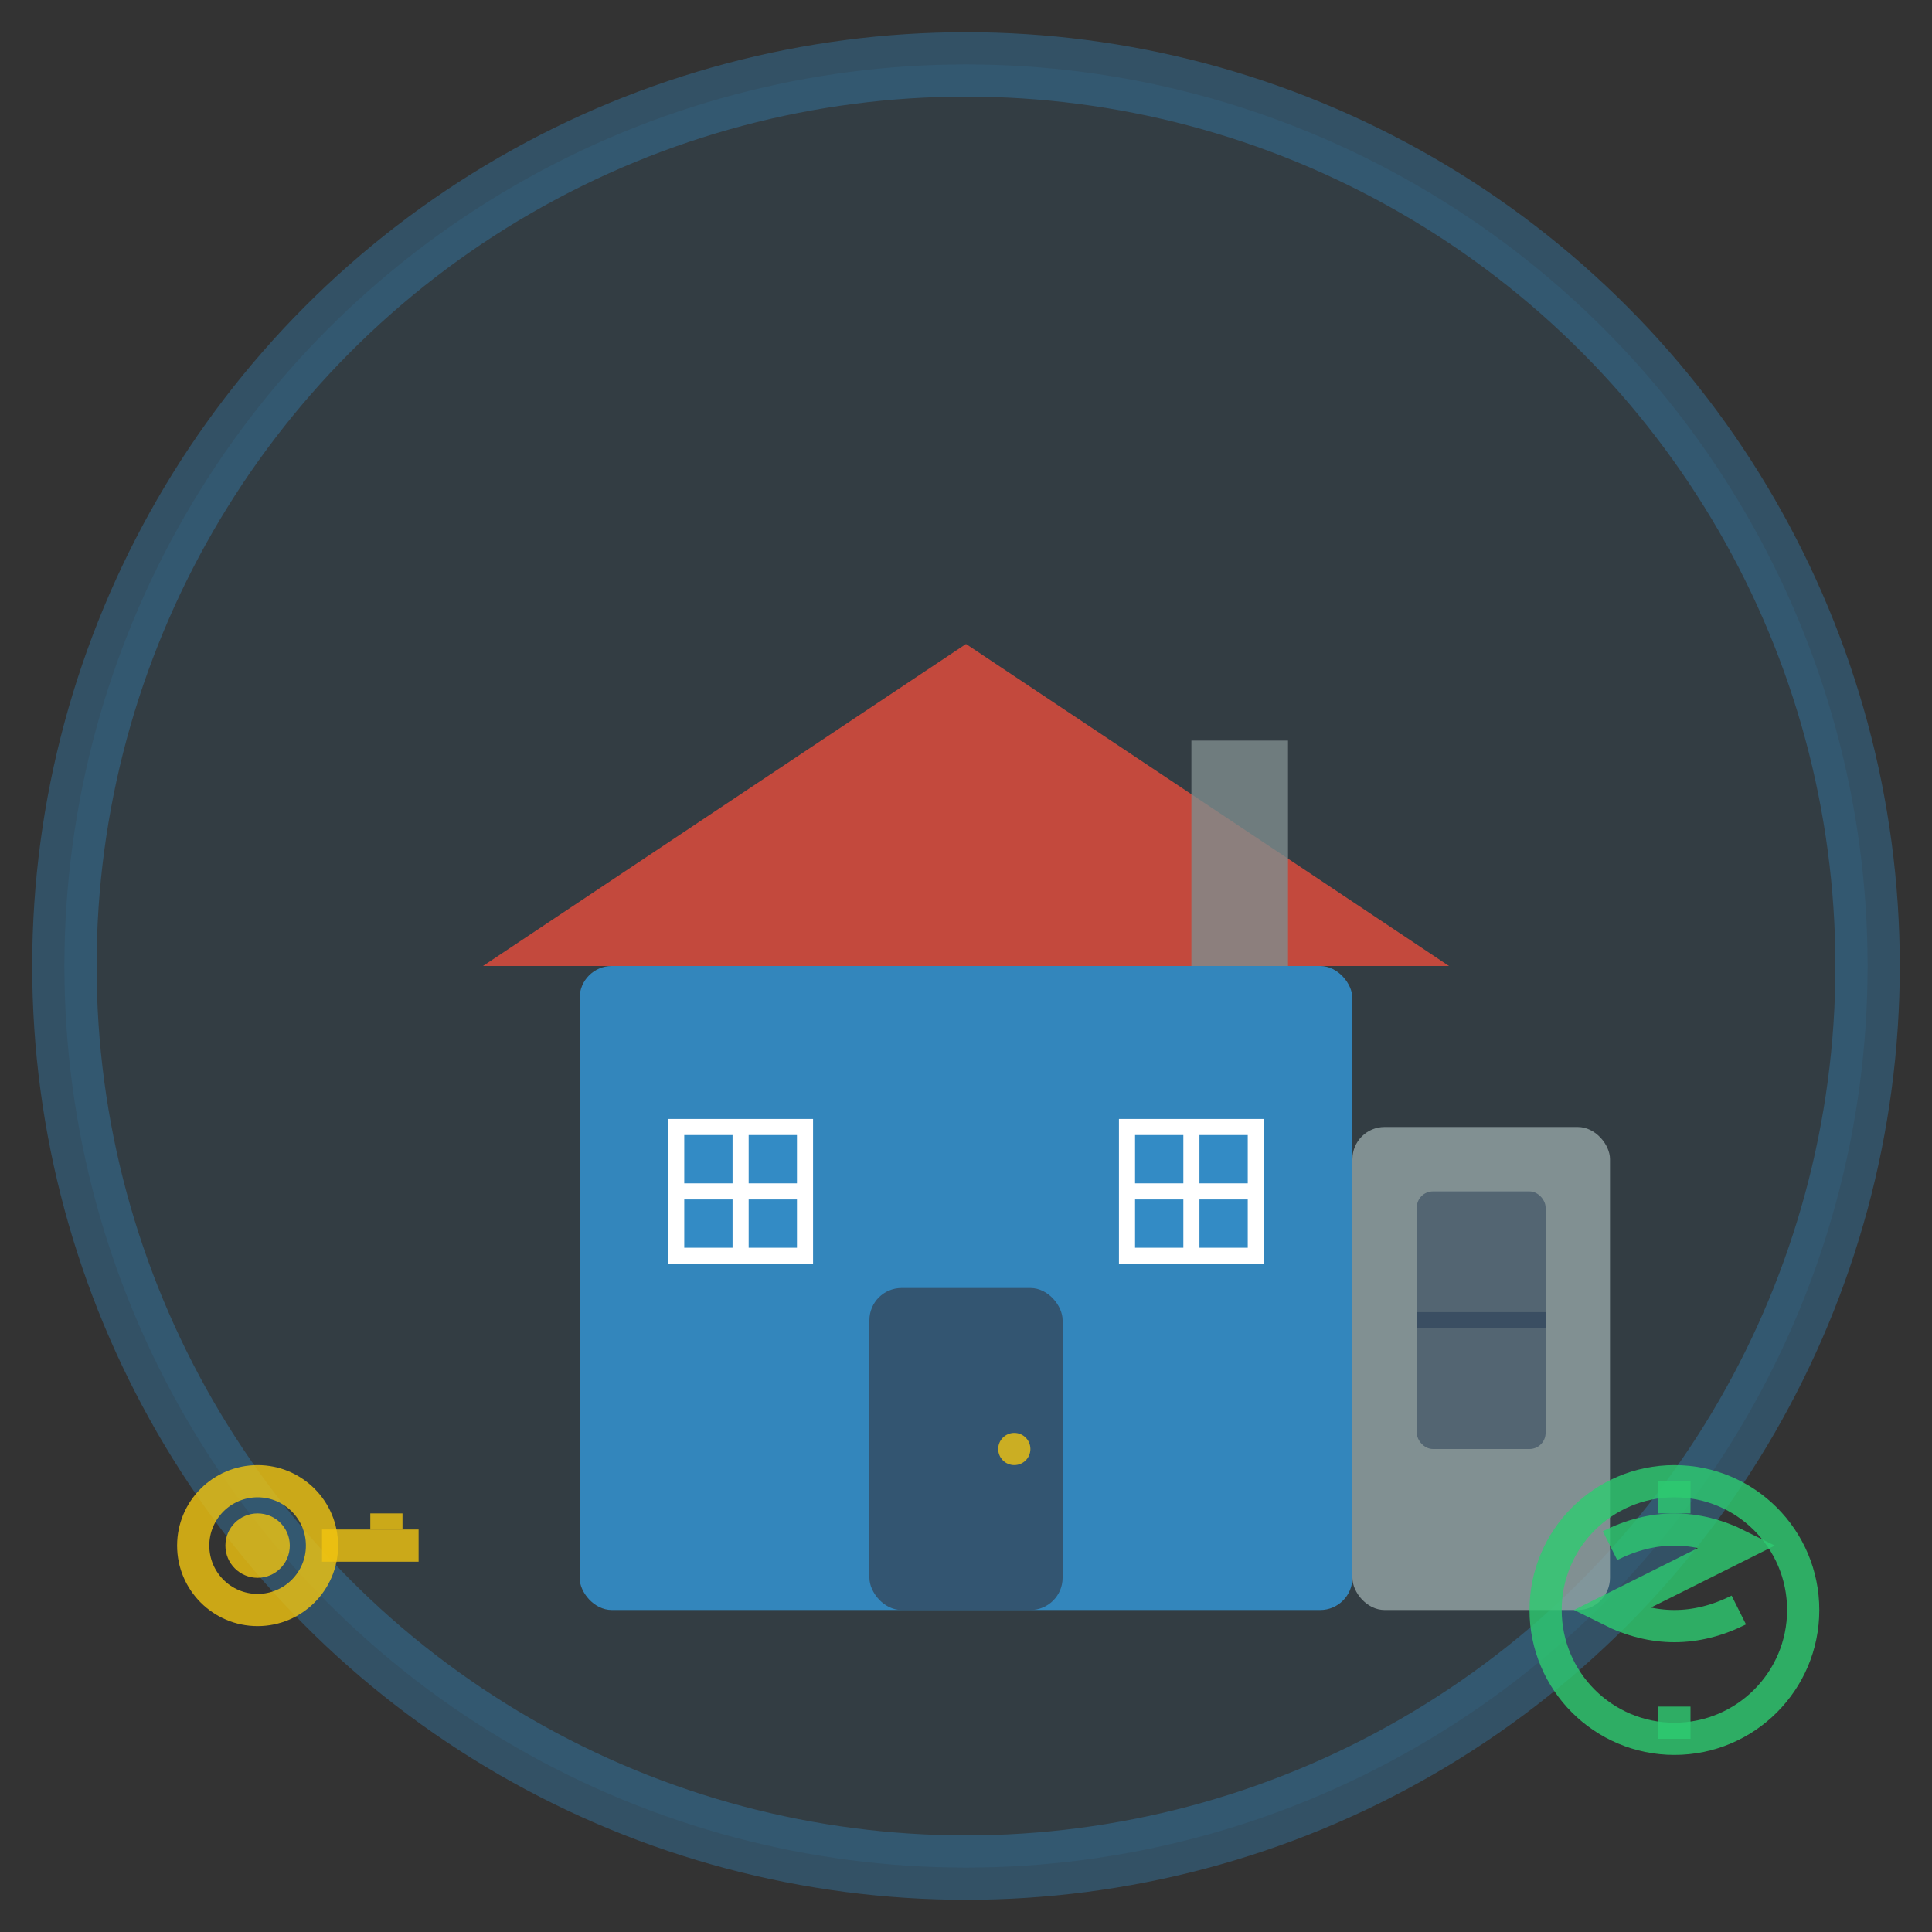
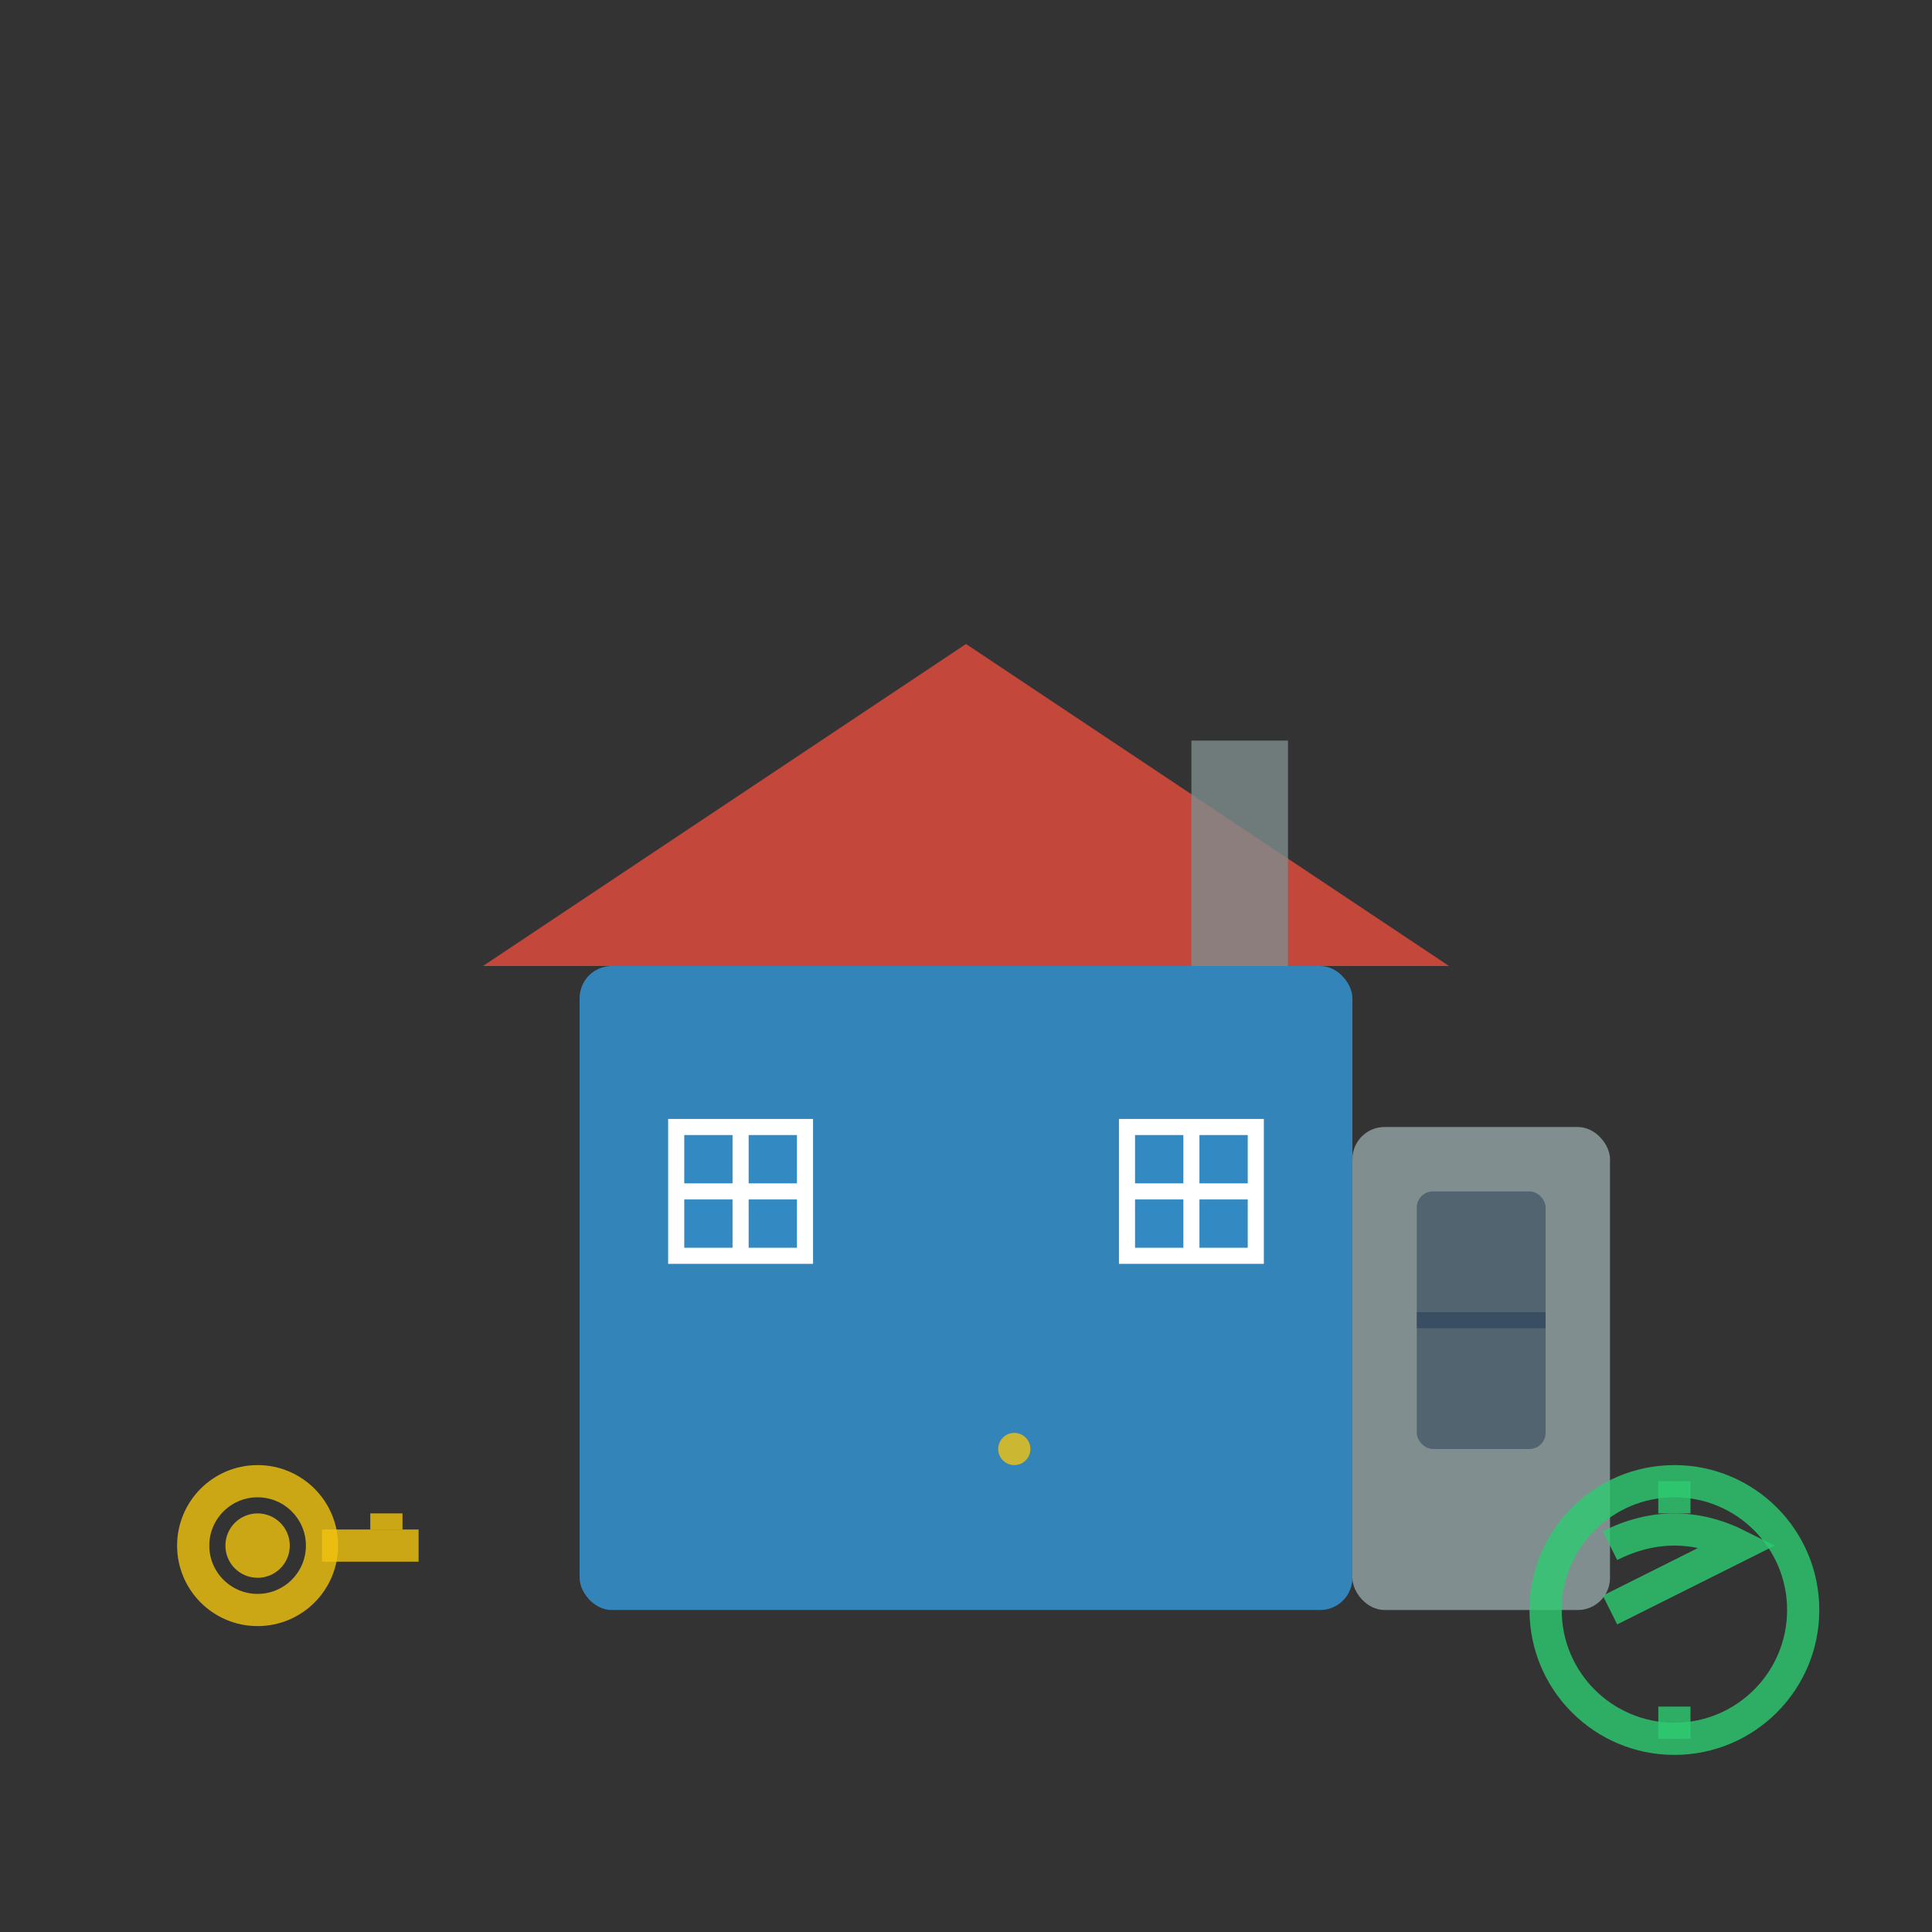
<svg xmlns="http://www.w3.org/2000/svg" width="60" height="60" viewBox="0 0 60 60" fill="none">
  <rect x="0" y="0" width="60" height="60" fill="#333333" stroke="none" />
-   <circle cx="30" cy="30" r="28" fill="rgba(52, 152, 219, 0.1)" stroke="rgba(52, 152, 219, 0.3)" stroke-width="2" />
  <g transform="translate(15, 15)">
    <rect x="3" y="15" width="24" height="20" fill="rgba(52, 152, 219, 0.8)" rx="1" />
    <polygon points="0,15 15,5 30,15" fill="rgba(231, 76, 60, 0.8)" />
    <rect x="22" y="8" width="3" height="7" fill="rgba(127, 140, 141, 0.8)" />
-     <rect x="12" y="25" width="6" height="10" fill="rgba(52, 73, 94, 0.8)" rx="1" />
    <circle cx="16.5" cy="30" r="0.5" fill="rgba(241, 196, 15, 0.8)" />
    <rect x="6" y="20" width="4" height="4" fill="rgba(52, 152, 219, 0.3)" stroke="white" stroke-width="0.5" />
    <line x1="8" y1="20" x2="8" y2="24" stroke="white" stroke-width="0.5" />
    <line x1="6" y1="22" x2="10" y2="22" stroke="white" stroke-width="0.5" />
    <rect x="20" y="20" width="4" height="4" fill="rgba(52, 152, 219, 0.3)" stroke="white" stroke-width="0.5" />
    <line x1="22" y1="20" x2="22" y2="24" stroke="white" stroke-width="0.5" />
    <line x1="20" y1="22" x2="24" y2="22" stroke="white" stroke-width="0.5" />
    <rect x="27" y="20" width="8" height="15" fill="rgba(149, 165, 166, 0.8)" rx="1" />
    <rect x="29" y="22" width="4" height="8" fill="rgba(52, 73, 94, 0.6)" rx="0.5" />
    <line x1="29" y1="26" x2="33" y2="26" stroke="rgba(52, 73, 94, 0.8)" stroke-width="0.5" />
  </g>
  <g transform="translate(5, 45)">
    <circle cx="3" cy="3" r="2" fill="none" stroke="rgba(241, 196, 15, 0.8)" stroke-width="1" />
    <circle cx="3" cy="3" r="1" fill="rgba(241, 196, 15, 0.8)" />
    <line x1="5" y1="3" x2="8" y2="3" stroke="rgba(241, 196, 15, 0.8)" stroke-width="1" />
    <line x1="7" y1="2" x2="7" y2="2.5" stroke="rgba(241, 196, 15, 0.8)" stroke-width="1" />
  </g>
  <g transform="translate(47, 45)">
    <circle cx="5" cy="5" r="4" fill="none" stroke="rgba(46, 204, 113, 0.8)" stroke-width="1" />
-     <path d="M3 3 Q5 2 7 3 Q5 4 3 5 Q5 6 7 5" fill="none" stroke="rgba(46, 204, 113, 0.8)" stroke-width="1" />
+     <path d="M3 3 Q5 2 7 3 Q5 4 3 5 " fill="none" stroke="rgba(46, 204, 113, 0.8)" stroke-width="1" />
    <line x1="5" y1="1" x2="5" y2="2" stroke="rgba(46, 204, 113, 0.8)" stroke-width="1" />
    <line x1="5" y1="8" x2="5" y2="9" stroke="rgba(46, 204, 113, 0.8)" stroke-width="1" />
  </g>
</svg>